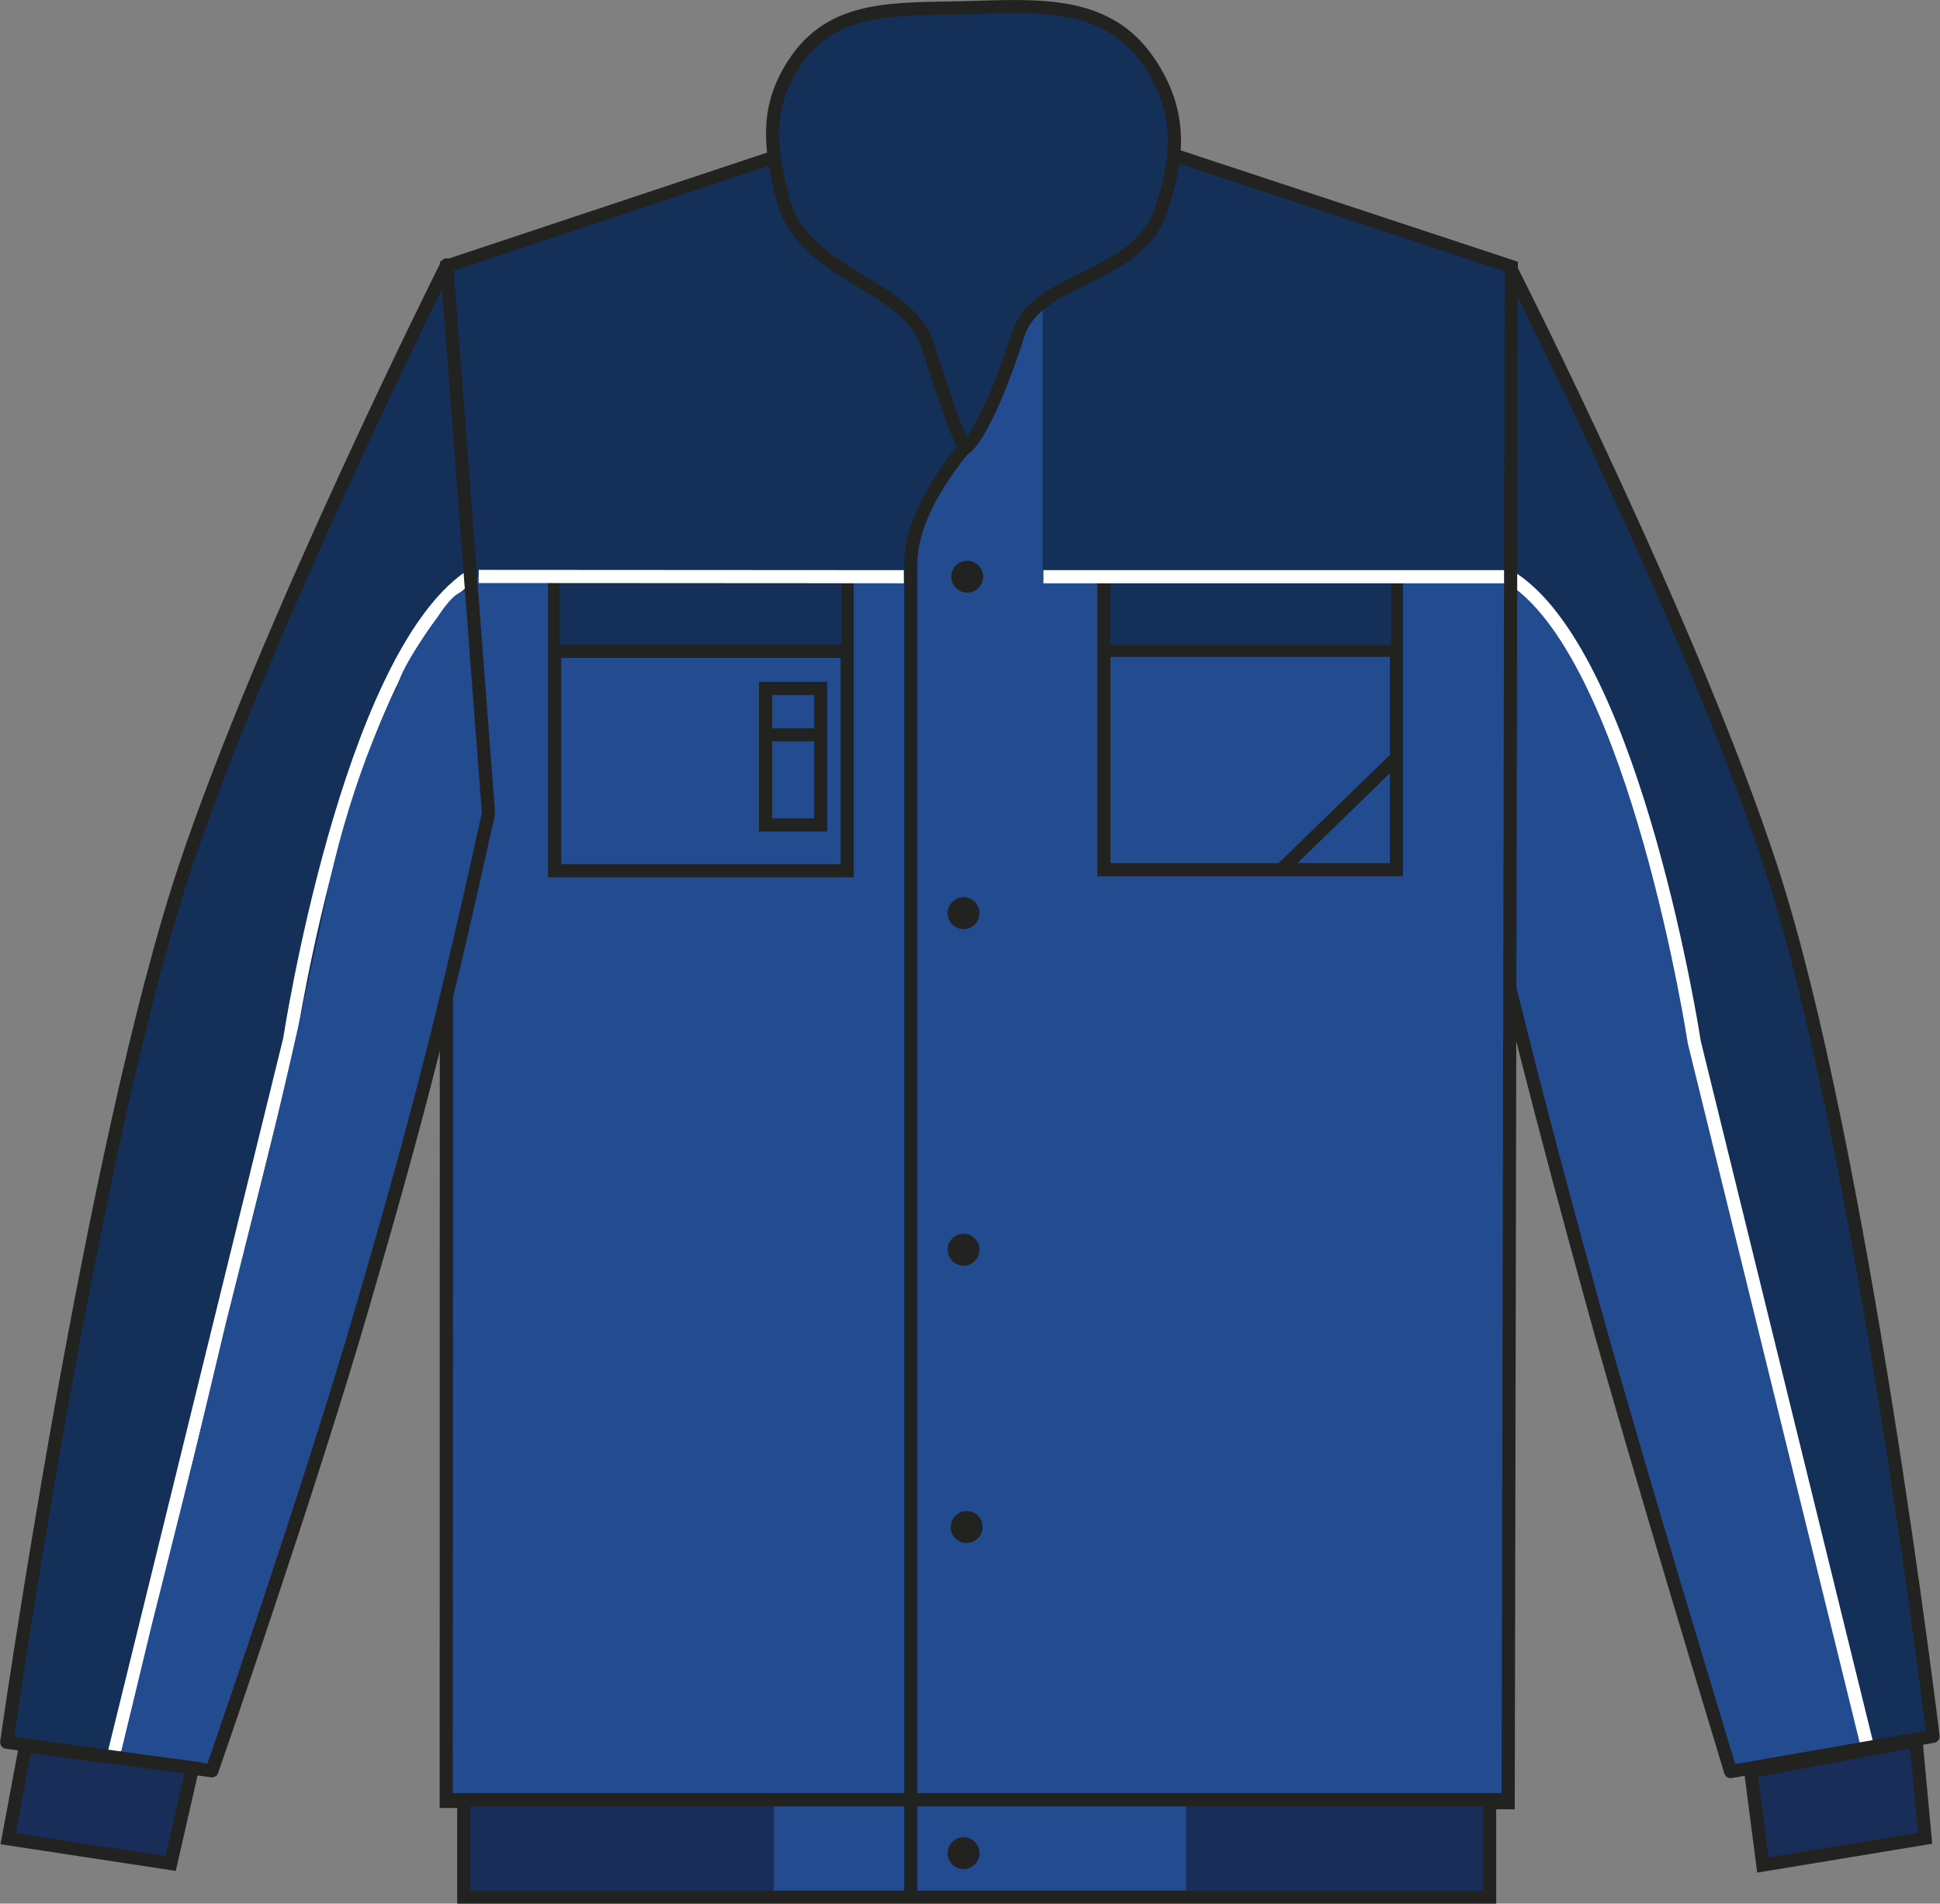
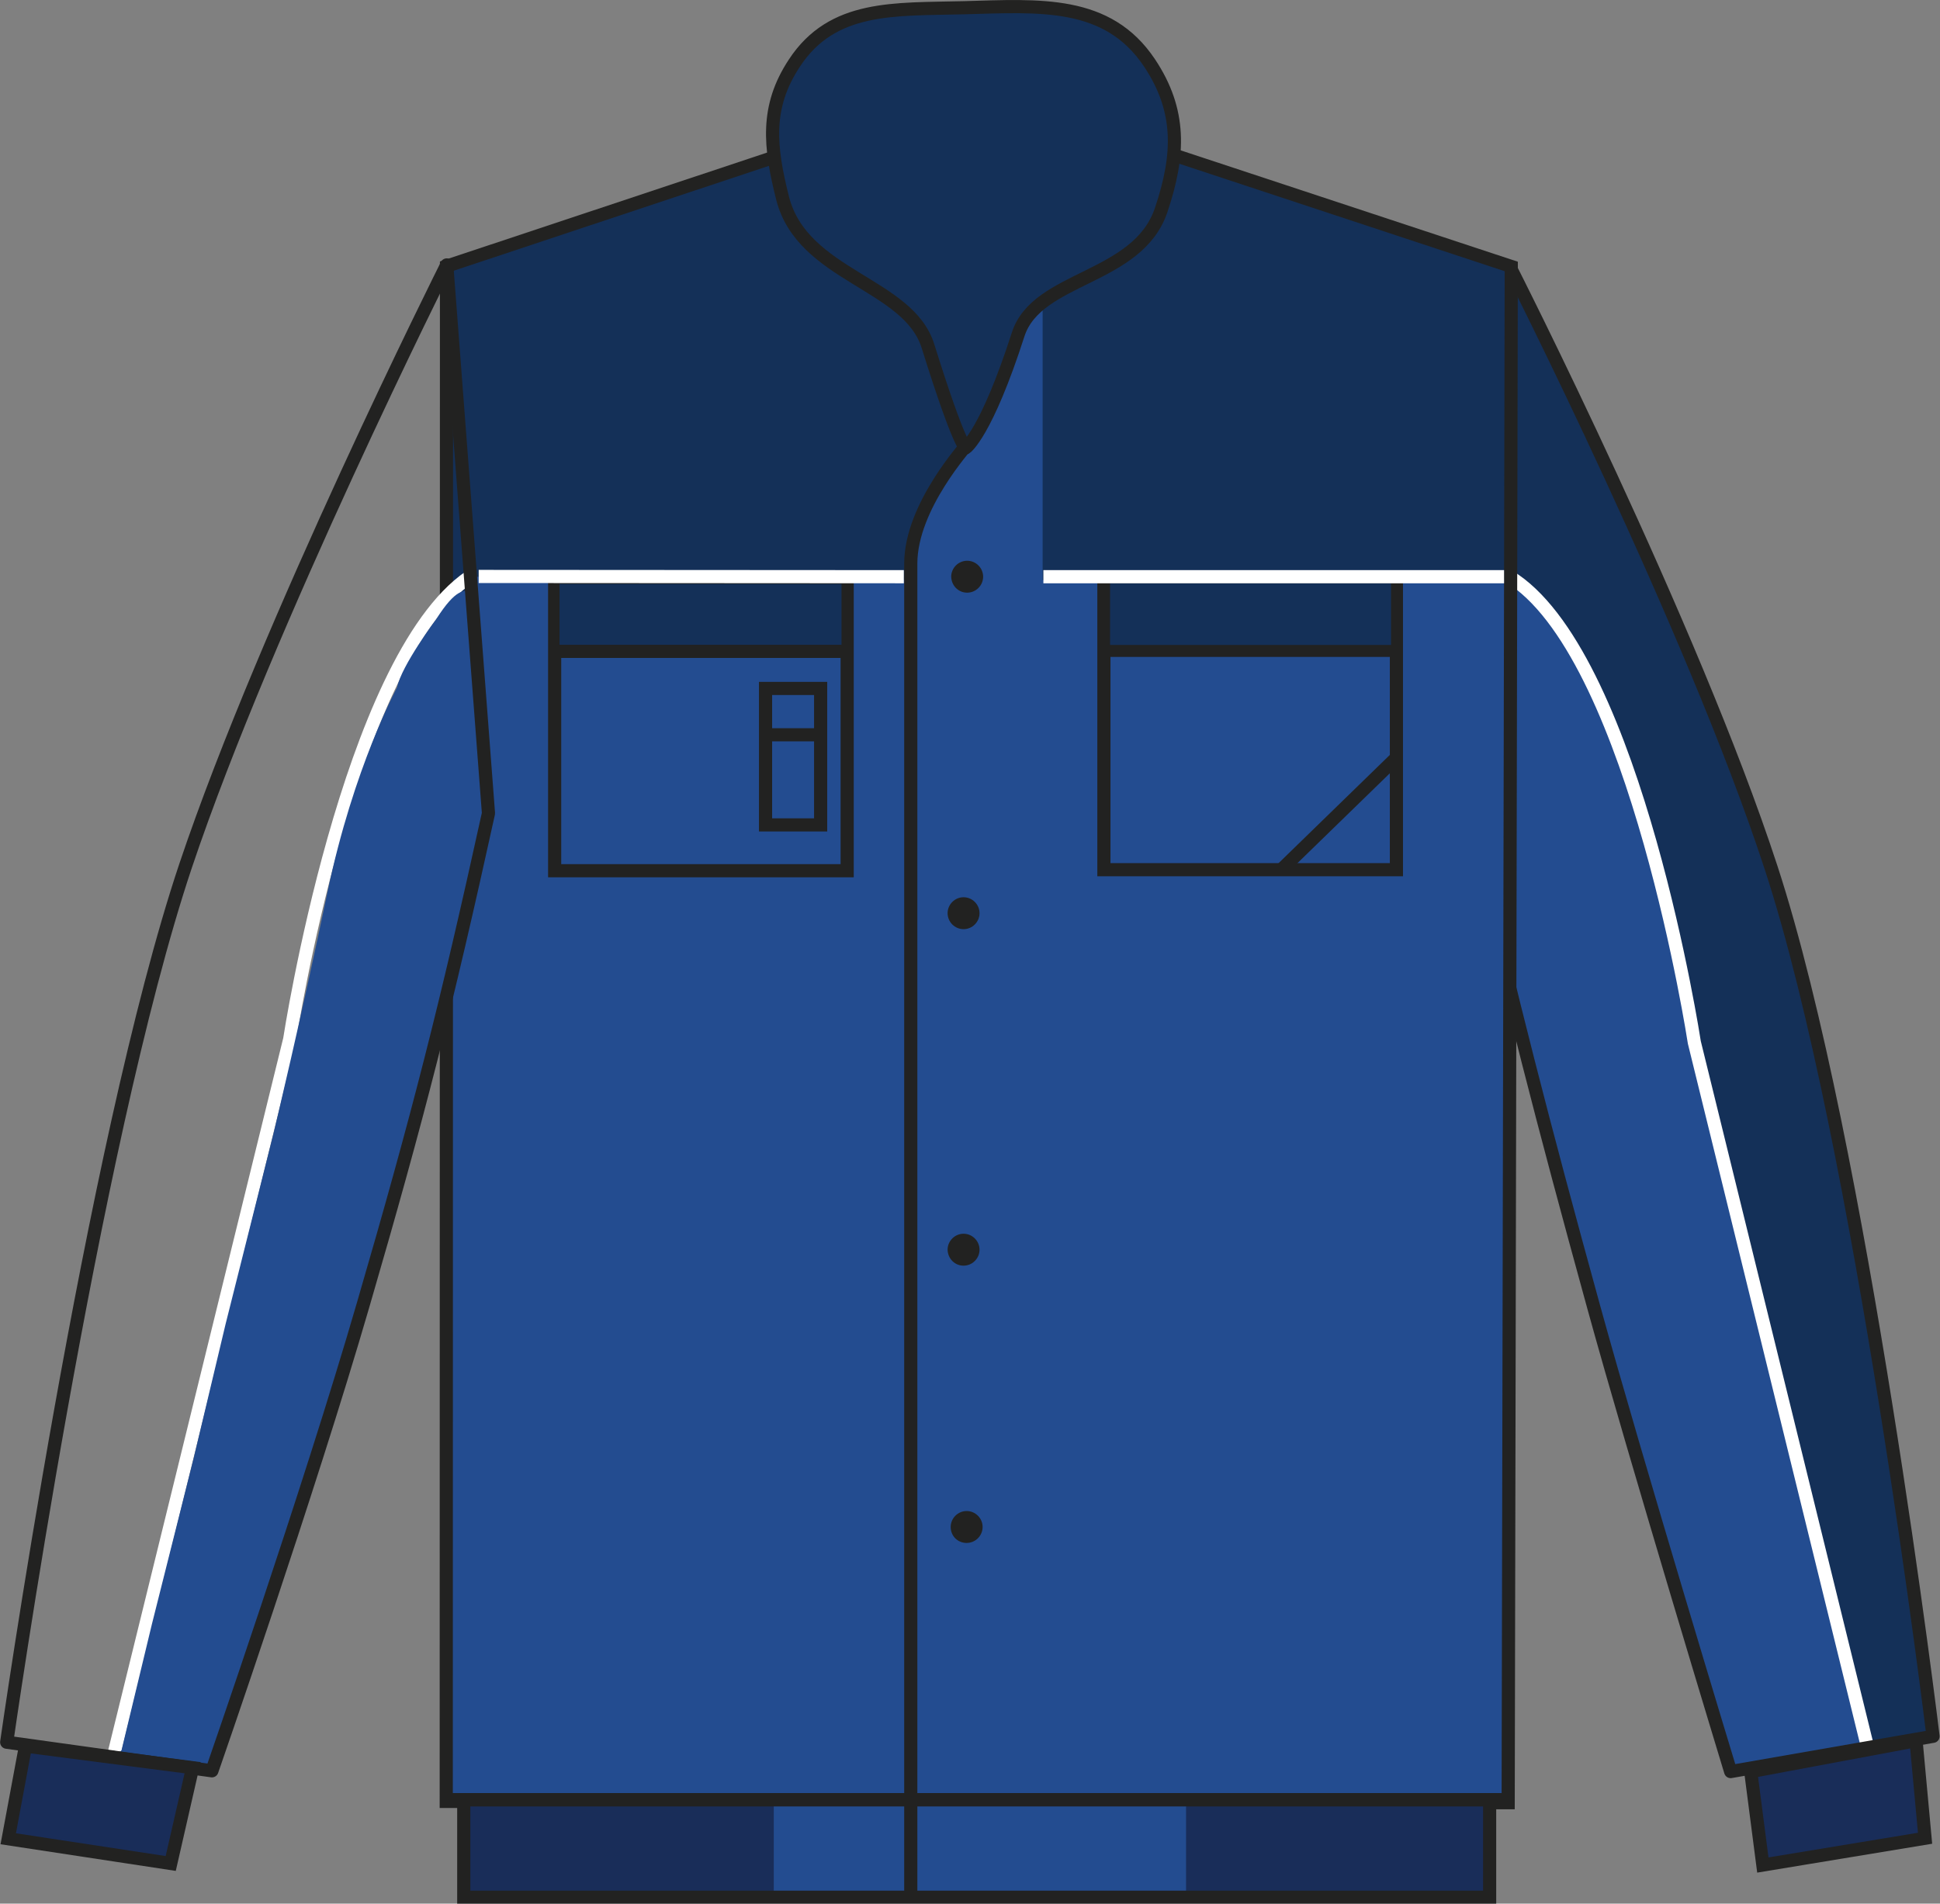
<svg xmlns="http://www.w3.org/2000/svg" xmlns:xlink="http://www.w3.org/1999/xlink" version="1.1" id="Layer_1" x="0px" y="0px" viewBox="0 0 753.4 739.4" style="enable-background:new 0 0 753.4 739.4;" xml:space="preserve">
  <rect x="0" y="0" width="753.4" height="739.4" fill="#808080" stroke="none" />
  <style type="text/css">
	.st0{fill:#143058;}
	.st1{clip-path:url(#SVGID_2_);}
	.st2{fill:#234C90;}
	.st3{fill:none;stroke:#FFFFFF;stroke-width:5.11;stroke-miterlimit:3.86;}
	.st4{fill:none;stroke:#222221;stroke-width:5.11;stroke-linejoin:round;}
	.st5{clip-path:url(#SVGID_4_);}
	.st6{fill:none;stroke:#222221;stroke-width:5.11;stroke-miterlimit:3.86;}
	.st7{clip-path:url(#SVGID_6_);}
	.st8{fill:#143058;stroke:#222221;stroke-width:5.11;stroke-miterlimit:3.86;}
	.st9{fill:#234C90;stroke:#222221;stroke-width:5.11;stroke-miterlimit:3.86;}
	.st10{fill:#192D59;stroke:#222221;stroke-width:5.11;stroke-miterlimit:3.86;}
	.st11{fill:#192D59;}
	.st12{clip-path:url(#SVGID_8_);}
	.st13{fill:#222221;}
</style>
  <title>RS71 RY_NV LINE</title>
  <path class="st0" d="M672.1,688.1c0,0-37.3-122.7-53.2-180.5c-20.4-74.1-31.1-116.1-48.7-190.9l16.2-213c0,0,70.6,139,101.4,233.3  c35,107,62.9,337.4,62.9,337.4L672.1,688.1L672.1,688.1z" />
  <g>
    <g>
      <defs>
        <path id="SVGID_1_" d="M672.1,688.1c0,0-37.3-122.7-53.2-180.5c-20.4-74.1-31.1-116.1-48.7-190.9l16.2-213     c0,0,70.6,139,101.4,233.3c35,107,62.9,337.4,62.9,337.4L672.1,688.1L672.1,688.1z" />
      </defs>
      <clipPath id="SVGID_2_">
        <use xlink:href="#SVGID_1_" style="overflow:visible;" />
      </clipPath>
      <g class="st1">
        <polygon class="st2" points="586.5,225.4 586.5,393.8 592.7,405.3 605.8,458.3 620.3,509.8 630.7,549.1 648.1,611.1 667.8,671.9      671.9,687.7 682.7,686.5 725.3,679.3 721,660.1 706.1,600.7 686.9,527.2 674,471.4 659.9,415.3 651.4,370.8 638.5,319.3      626.4,284.9 613.1,254.5 593.7,229.1 590,226.3    " />
        <path class="st3" d="M726.7,684.4L658,404.9c0,0-22.5-147.1-69.9-179.7h-0.8" />
      </g>
    </g>
  </g>
  <path class="st4" d="M672.1,688.1c0,0-37.3-122.7-53.2-180.5c-20.4-74.1-31.1-116.1-48.7-190.9l16.2-213c0,0,70.6,139,101.4,233.3  c35,107,62.9,337.4,62.9,337.4L672.1,688.1L672.1,688.1z" />
  <path class="st0" d="M173.4,103.4L306.8,59c0,0,42.9-3,70.4-3c29.3-0.1,75,3,75,3l134.7,44.5l-1.2,596.7l-412.4-0.5L173.4,103.4  L173.4,103.4z" />
  <g>
    <g>
      <defs>
        <path id="SVGID_3_" d="M173.4,103.4L306.8,59c0,0,42.9-3,70.4-3c29.3-0.1,75,3,75,3l134.7,44.5l-1.2,596.7l-412.4-0.5     L173.4,103.4L173.4,103.4z" />
      </defs>
      <clipPath id="SVGID_4_">
        <use xlink:href="#SVGID_3_" style="overflow:visible;" />
      </clipPath>
      <g class="st5">
        <polygon class="st2" points="183.2,224 215.1,224.3 215.3,337.8 328.6,337.8 329.2,280.7 329.2,225.2 353.4,225.2 353.7,300.7      353.7,536.2 353.7,699.3 173.9,699 173.9,607.2 173.6,385.2 182.9,347.7 188.3,322.3 189.7,316.2 186,264    " />
        <polygon class="st2" points="353.7,225.2 428.9,225.4 428.9,337.8 542.1,337.3 542.7,225.2 587.5,225.2 586.4,476.7 586.1,699      485.2,698.7 397.3,698.4 354.8,698.4 353.7,692.2 354.2,592.5 353.9,358.1    " />
        <polygon class="st2" points="404.9,225.5 404.9,117 399.9,122.4 394.2,132.8 386.3,154.5 378.7,169.4 369.7,179 355.7,206      354.5,216.2 354.2,226.1 401.6,226.6    " />
      </g>
    </g>
  </g>
  <path class="st6" d="M173.4,103.4L306.8,59c0,0,42.9-3,70.4-3c29.3-0.1,75,3,75,3l134.7,44.5l-1.2,596.7l-412.4-0.5L173.4,103.4  L173.4,103.4z" />
-   <path class="st0" d="M82.3,687.8c0,0,37.7-108.5,58.7-180.9c21.5-73.8,32.2-115.9,48.7-191l-16.2-213c0,0-69.8,139.2-101.4,233.3  C35.6,445.1,2.6,676.7,2.6,676.7L82.3,687.8L82.3,687.8z" />
  <g>
    <g>
      <defs>
        <path id="SVGID_5_" d="M82.3,687.8c0,0,37.7-108.5,58.7-180.9c21.5-73.8,32.2-115.9,48.7-191l-16.2-213     c0,0-69.8,139.2-101.4,233.3C35.6,445.1,2.6,676.7,2.6,676.7L82.3,687.8L82.3,687.8z" />
      </defs>
      <clipPath id="SVGID_6_">
        <use xlink:href="#SVGID_5_" style="overflow:visible;" />
      </clipPath>
      <g class="st7">
        <path class="st3" d="M43.8,683.2l68.7-279.5c0,0,22.5-147.1,69.9-179.7h-0.6" />
        <path class="st2" d="M43.8,683.8l38.9,4.5l34.9-104.2L150.8,472l27.6-106.5l10.7-45.6l0.6-6.2l-6.2-78.3l-0.6-6.2     c-2.8,0.6-5.6-1.1-13.5,11.3c0,0-13.5,18-15.2,26.5c0,0-16.9,31-27,79.4s-20.9,93.5-20.9,93.5l-18.7,74.4L75.3,566L59,630.8     l-11.8,49L43.8,683.8L43.8,683.8z" />
      </g>
    </g>
  </g>
  <path class="st4" d="M82.3,687.8c0,0,37.7-108.5,58.7-180.9c21.5-73.8,32.2-115.9,48.7-191l-16.2-213c0,0-69.8,139.2-101.4,233.3  C35.6,445.1,2.6,676.7,2.6,676.7L82.3,687.8L82.3,687.8z" />
  <path class="st8" d="M375.1,173.9c0,0,7.9-5.5,20.3-44c7.3-22.7,46.6-21.2,55.6-48.5c7.1-21.2,7.8-38.4-4.6-57  C430.1,0,403.7,2.2,374.4,3c-27,0.7-51.1-1.1-65.9,21.5c-11.3,17.1-9.6,32.5-4.6,52.4c7.7,30.5,48.9,33,56.5,57.6  C372.8,174.2,375.1,173.9,375.1,173.9L375.1,173.9z" />
  <polygon class="st9" points="428.7,224.2 542.3,224.2 542.3,337.8 428.7,337.8 " />
  <line class="st6" x1="428.7" y1="252.6" x2="542.3" y2="252.6" />
  <polygon class="st9" points="215.4,224.6 329,224.6 329,338.2 215.4,338.2 " />
  <polygon class="st0" points="217.3,226.8 326.8,226.8 326.8,251 217.3,251 " />
  <path class="st6" d="M215.4,253H329 M172.2,699h412.4" />
  <polygon class="st0" points="431.1,226.6 540.2,226.6 540.2,250.5 431.1,250.5 " />
  <polygon class="st10" points="9.9,678.2 3.2,714.2 66.3,723.8 74.8,686.6 " />
  <polygon class="st10" points="679.9,688.1 684.6,724.4 747.6,714 744.1,676.1 " />
  <path class="st6" d="M498,337.4l44.4-43.2 M374.9,173.3c1.1-0.6-21.2,23.1-21.2,45.6v481.2" />
  <polygon class="st11" points="180.1,699.1 578.5,699.1 578.5,736.9 180.1,736.9 " />
  <g>
    <g>
      <defs>
        <rect id="SVGID_7_" x="180.1" y="699.1" width="398.4" height="37.8" />
      </defs>
      <clipPath id="SVGID_8_">
        <use xlink:href="#SVGID_7_" style="overflow:visible;" />
      </clipPath>
      <g class="st12">
        <polygon class="st2" points="300.5,700.2 300.5,737.9 460.6,737.9 460.6,698.7    " />
      </g>
    </g>
  </g>
  <path class="st6" d="M180.1,699.1h398.4v37.8H180.1V699.1z M353.7,699.2v37.2" />
  <polygon class="st9" points="297.3,267.4 318.7,267.4 318.7,320.4 297.3,320.4 " />
  <line class="st6" x1="295.1" y1="285.4" x2="318.7" y2="285.4" />
  <path class="st3" d="M185.9,223.9L351,224 M405.2,224h178.9" />
  <path class="st13" d="M369.4,224c0-3.4,2.8-6.2,6.2-6.2s6.2,2.8,6.2,6.2s-2.8,6.2-6.2,6.2l0,0C372.2,230.2,369.5,227.5,369.4,224  C369.4,224.1,369.4,224.1,369.4,224z" />
  <path class="st13" d="M368,354.7c0-3.4,2.8-6.2,6.2-6.2c3.4,0,6.2,2.8,6.2,6.2c0,3.4-2.8,6.2-6.2,6.2l0,0  C370.8,360.9,368,358.1,368,354.7L368,354.7z" />
  <path class="st13" d="M368,485.4c0-3.4,2.8-6.2,6.2-6.2c3.4,0,6.2,2.8,6.2,6.2c0,3.4-2.8,6.2-6.2,6.2l0,0  C370.8,491.6,368.1,488.9,368,485.4C368,485.5,368,485.5,368,485.4z" />
-   <path class="st13" d="M368,719.8c0-3.4,2.8-6.2,6.2-6.2c3.4,0,6.2,2.8,6.2,6.2s-2.8,6.2-6.2,6.2l0,0C370.8,726,368,723.3,368,719.8  L368,719.8z" />
  <path class="st13" d="M369.2,593.1c0-3.4,2.8-6.2,6.2-6.2c3.4,0,6.2,2.8,6.2,6.2s-2.8,6.2-6.2,6.2  C371.9,599.3,369.2,596.6,369.2,593.1L369.2,593.1z" />
</svg>